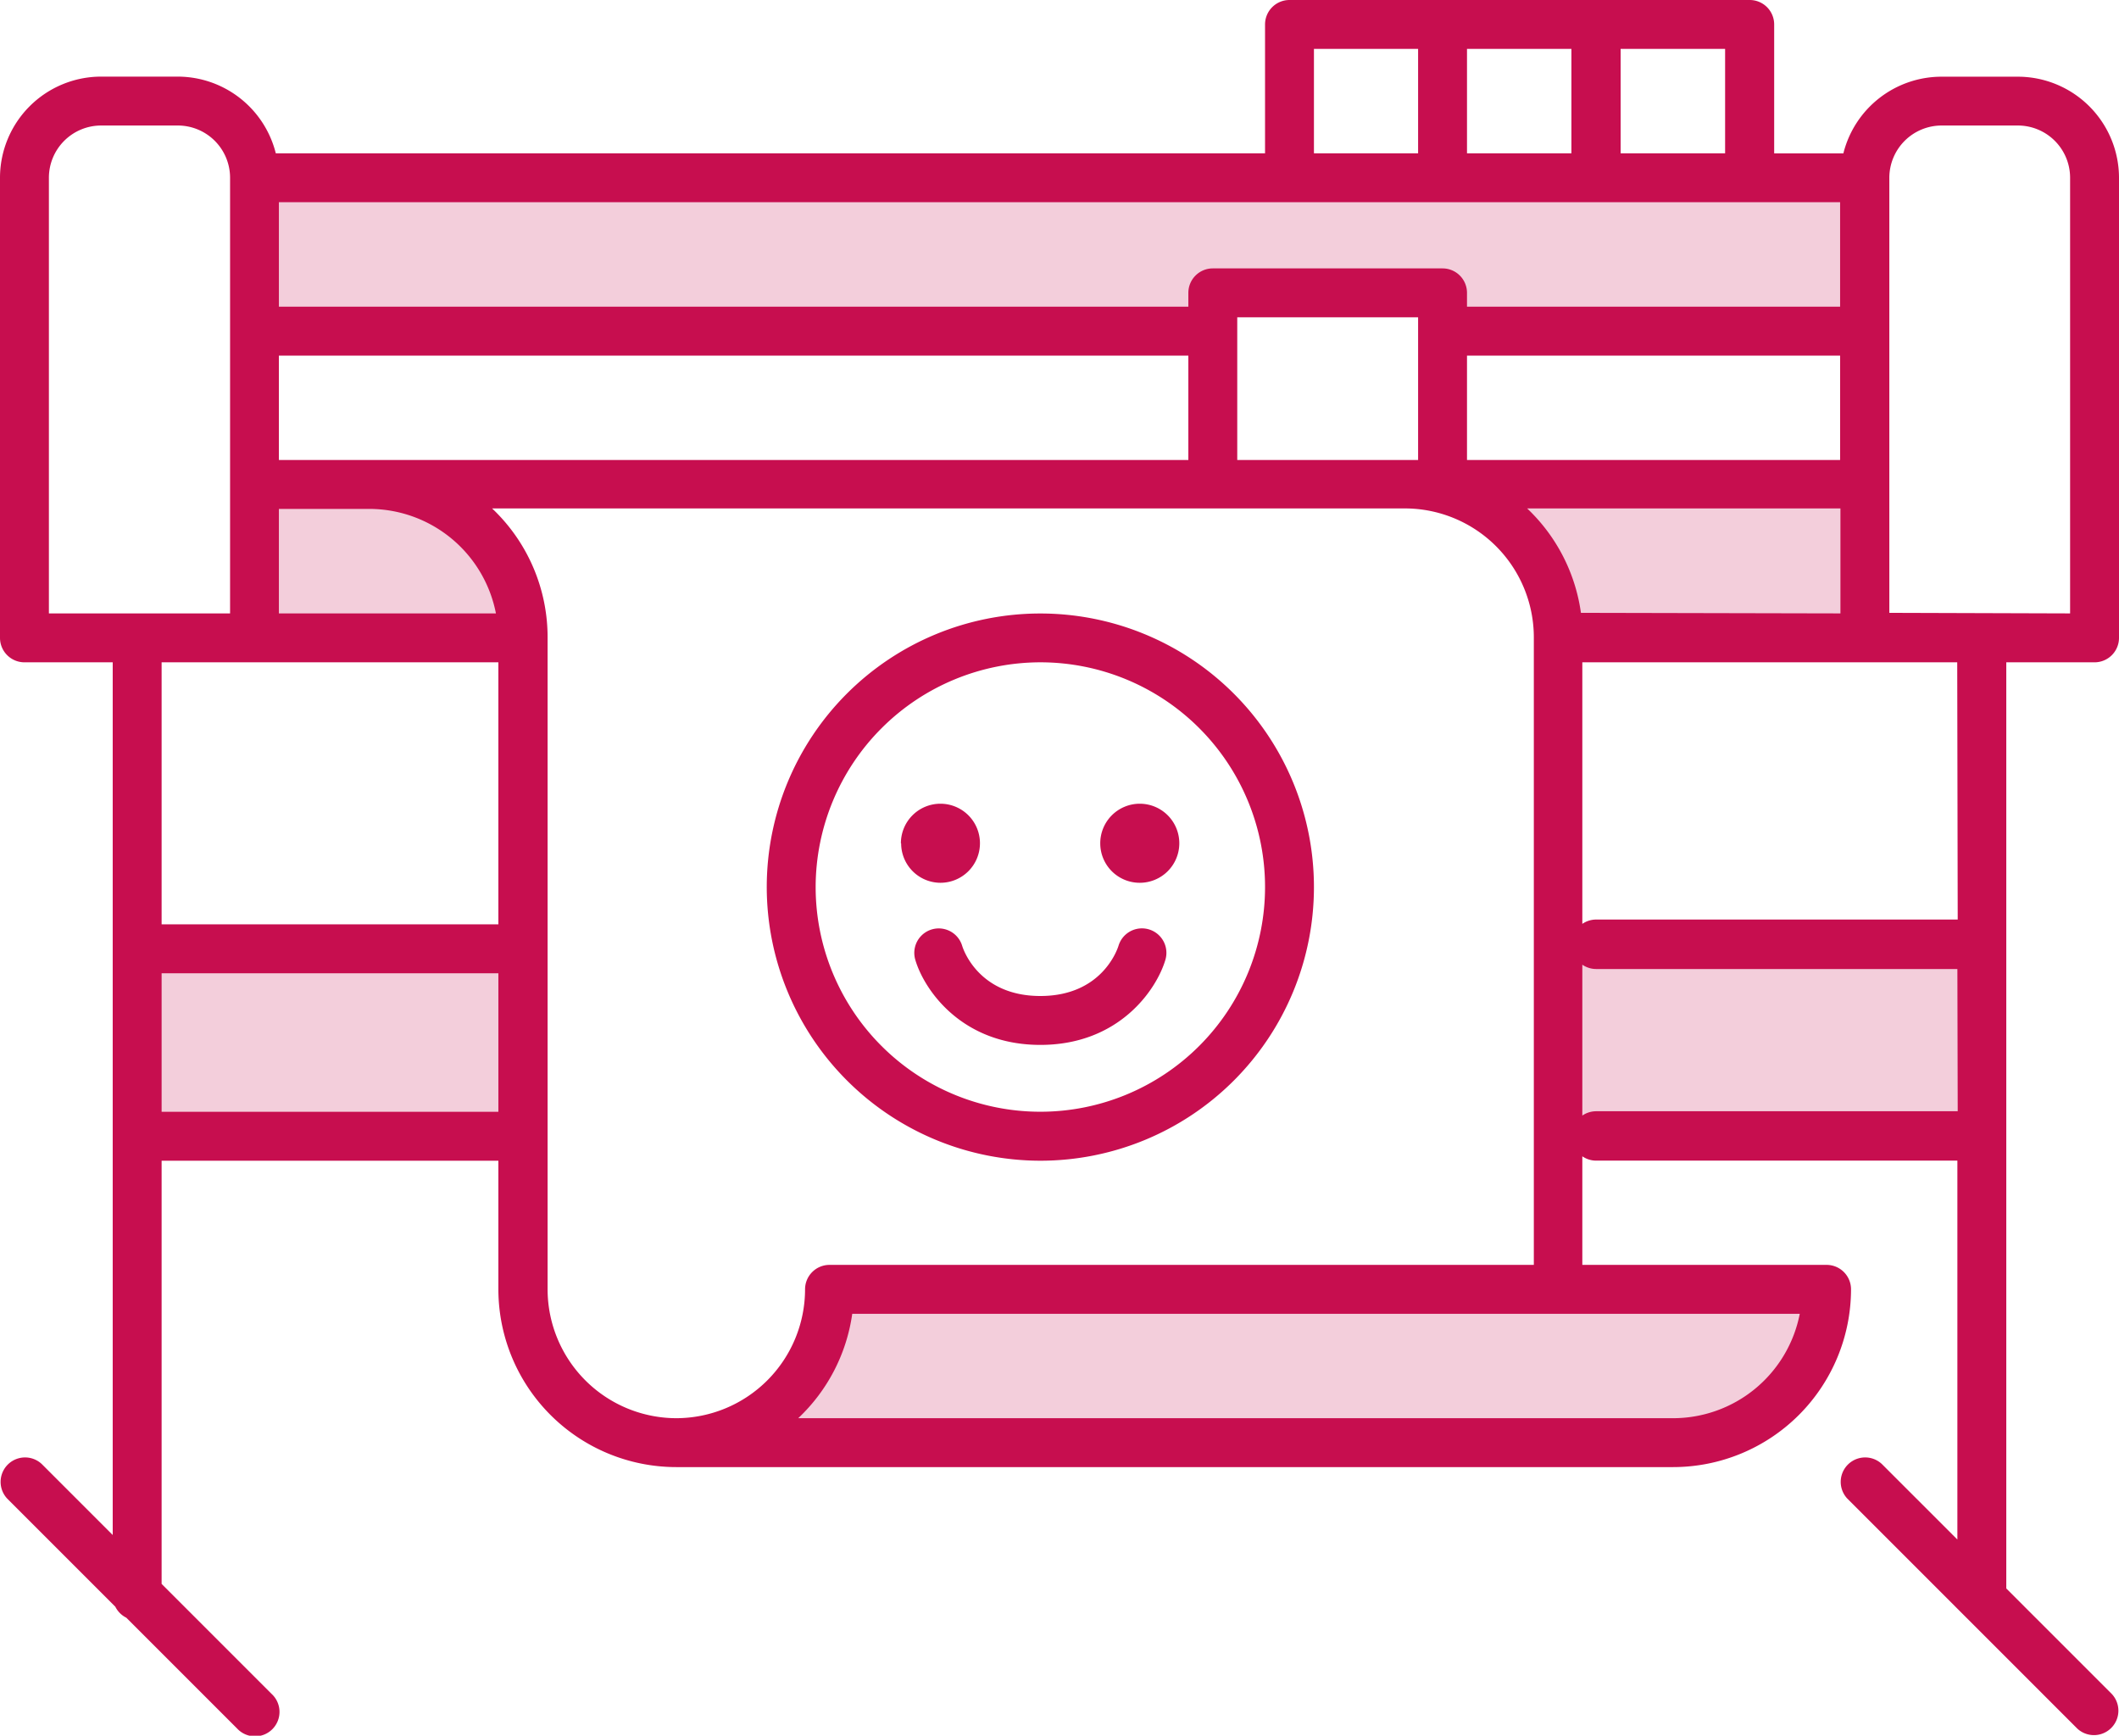
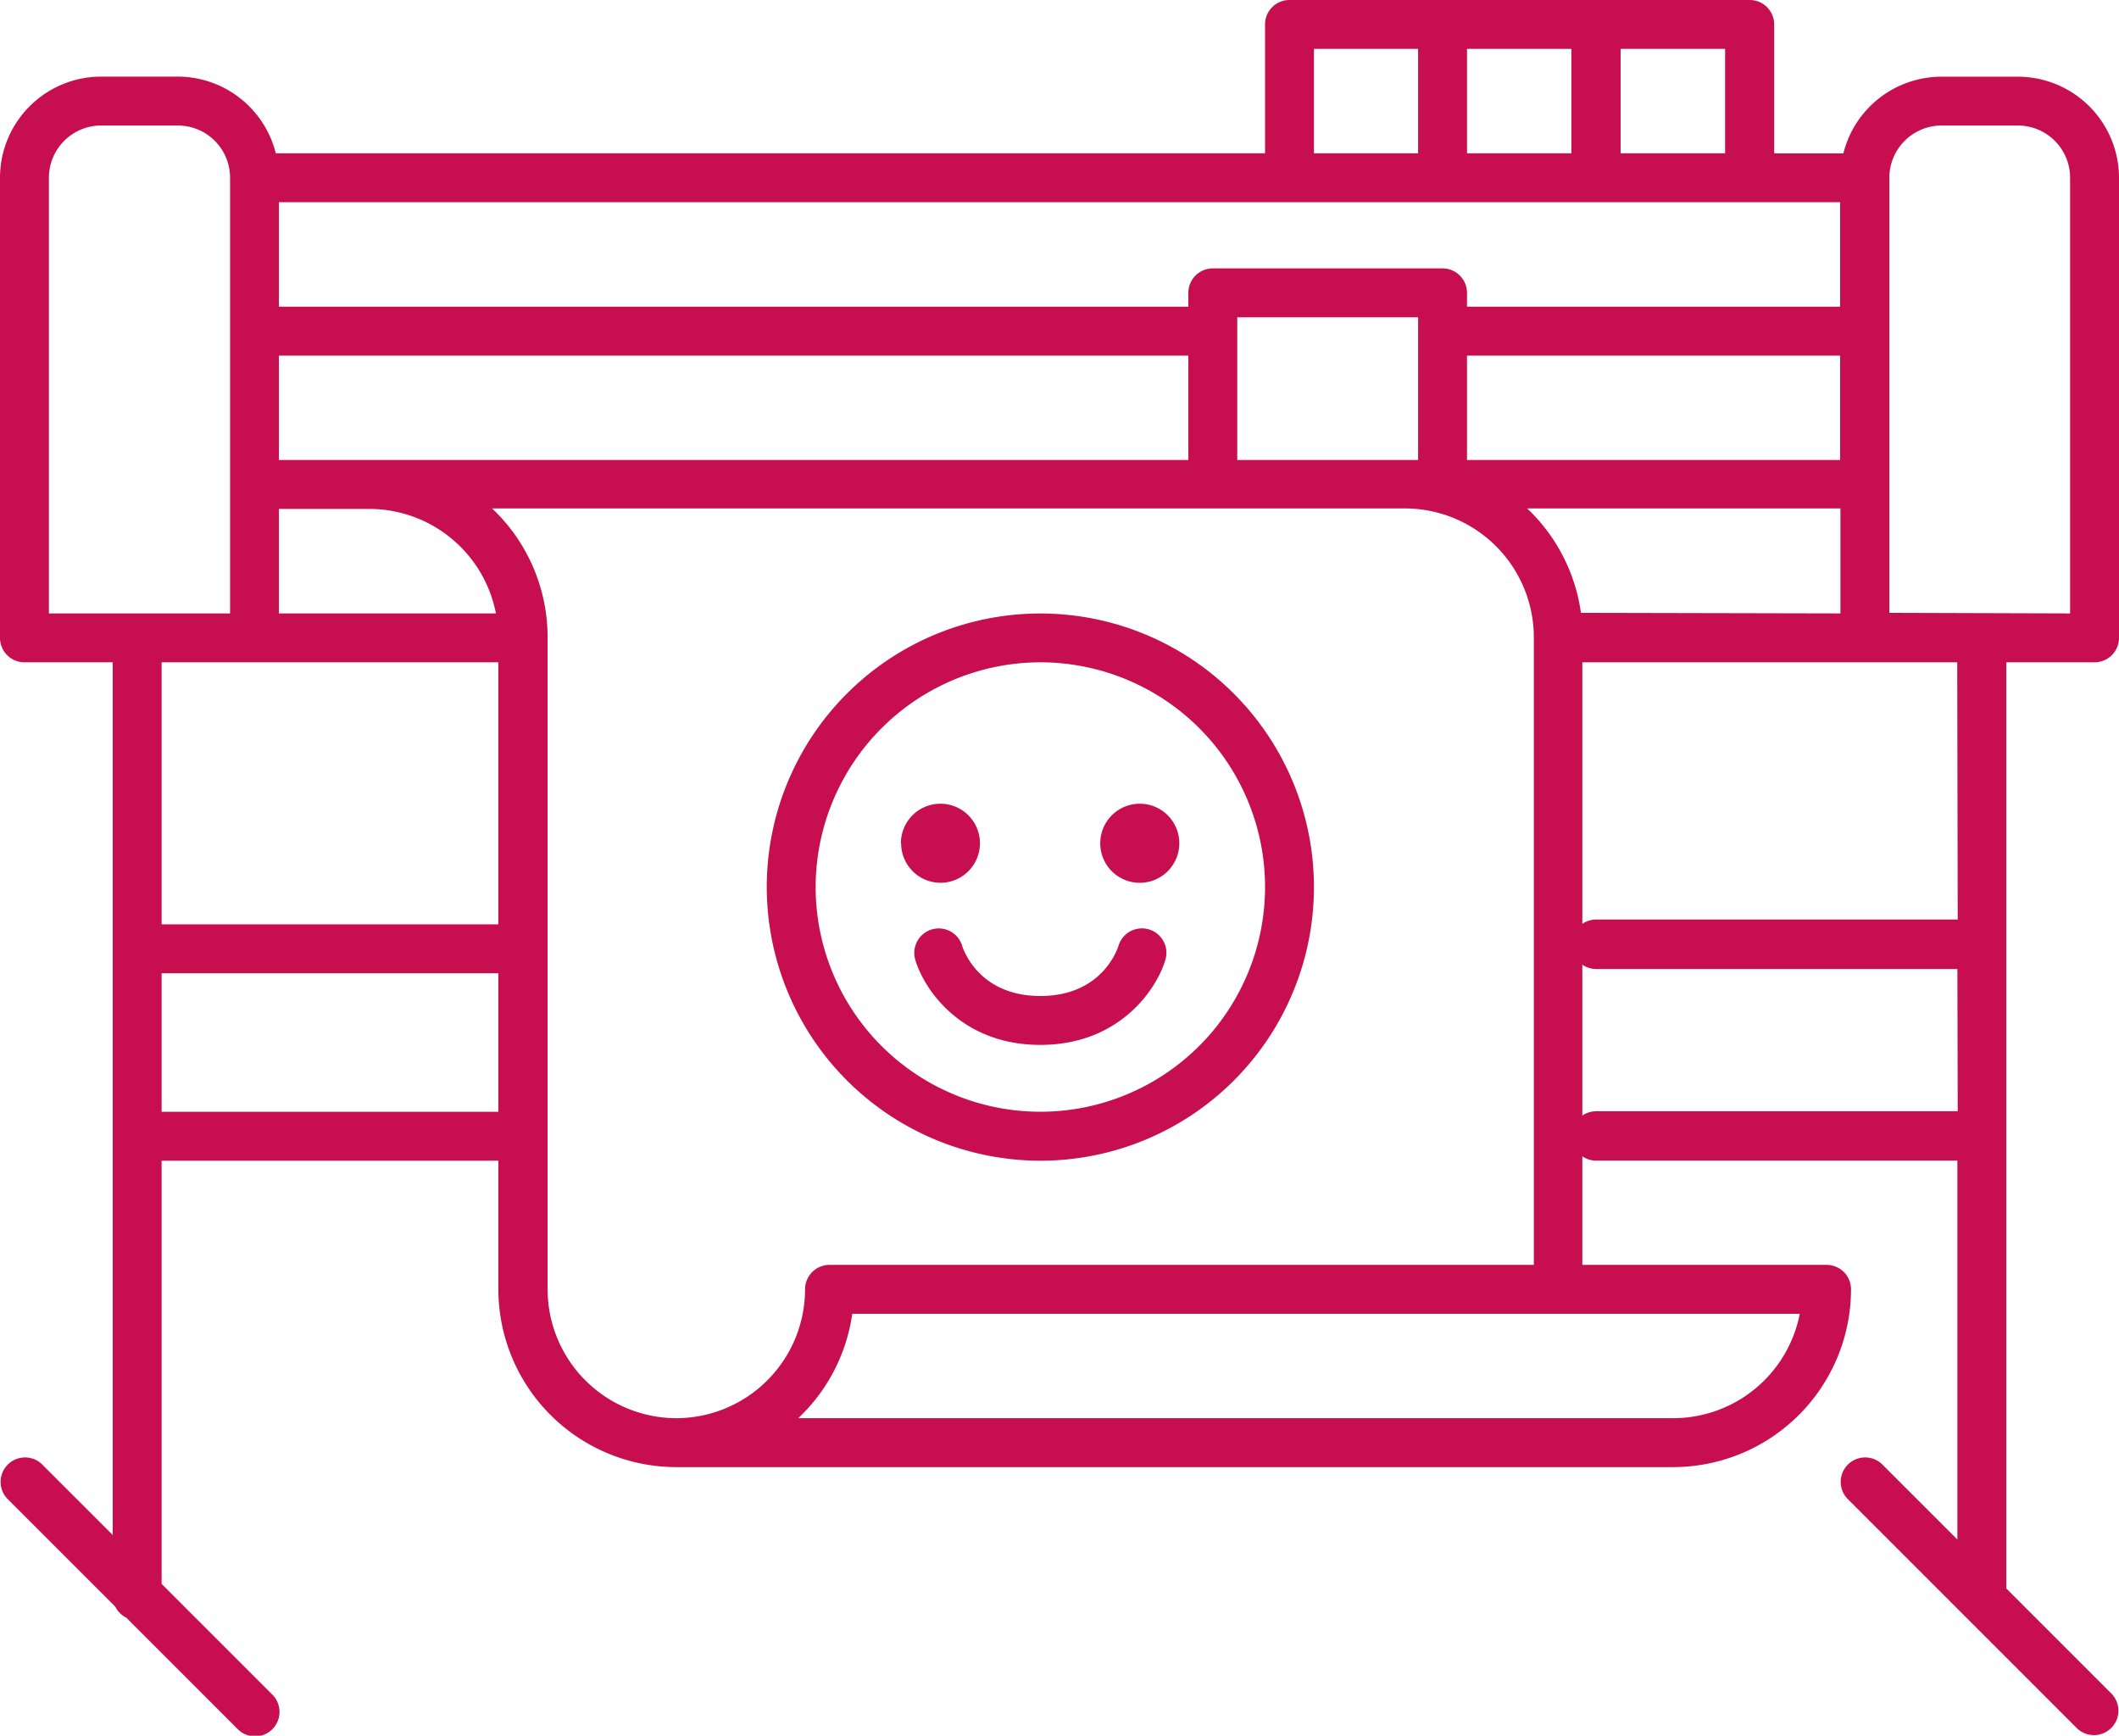
<svg xmlns="http://www.w3.org/2000/svg" viewBox="0 0 260 212.96">
  <defs>
    <style>.cls-1,.cls-2{fill:#c70e4f;}.cls-1{opacity:0.2;}</style>
  </defs>
  <title>Ресурс 10</title>
  <g id="Слой_2" data-name="Слой 2">
    <g id="Слой_9" data-name="Слой 9">
-       <path class="cls-1" d="M177,59.44h51.74V78.26H191.15a18.81,18.81,0,0,0-18.81-18.81ZM148.81,35.93H177v4.7h51.74V21.81H31.22V40.63H148.81Zm-132,80.43v23.05H64.15V116.36H16.83Zm226.06-.47H191.15v23.52h52V115.89ZM45.33,59.44H31.22V78.26H64.15A18.81,18.81,0,0,0,45.33,59.44Zm56.44,98.78A18.81,18.81,0,0,1,83,177h122.3a18.81,18.81,0,0,0,18.81-18.81H101.78Z" />
      <path class="cls-2" d="M127.65,142.41a33.57,33.57,0,1,0-33.57-33.57A33.61,33.61,0,0,0,127.65,142.41Zm0-61.15a27.57,27.57,0,1,1-27.57,27.57A27.61,27.61,0,0,1,127.65,81.26Zm0,40.94c7.43,0,9.39-5.53,9.59-6.16a3,3,0,0,1,5.75,1.73c-1.07,3.61-5.64,10.43-15.34,10.43s-14.28-6.82-15.34-10.43a3,3,0,0,1,5.75-1.72C118.26,116.7,120.24,122.2,127.65,122.2ZM257,81.26a3,3,0,0,0,3-3V21.81A12.42,12.42,0,0,0,247.59,9.41h-9.41a12.42,12.42,0,0,0-12,9.41h-8.49V3a3,3,0,0,0-3-3H158.22a3,3,0,0,0-3,3V18.81H33.84a12.42,12.42,0,0,0-12-9.41H12.41A12.42,12.42,0,0,0,0,21.81V78.26a3,3,0,0,0,3,3H13.83V188.33l-8.71-8.71a3,3,0,0,0-4.24,4.24l13.27,13.27a3,3,0,0,0,1.35,1.35l13.6,13.6a3,3,0,1,0,4.24-4.24L19.83,194.33V142.41H61.15v15.82A21.84,21.84,0,0,0,83,180h122.3a21.84,21.84,0,0,0,21.82-21.81,3,3,0,0,0-3-3H194.15V141.87a3,3,0,0,0,1.7.53h44.32v46.49l-9.27-9.27a3,3,0,0,0-4.24,4.24l28.22,28.22a3,3,0,0,0,4.24-4.24l-12.95-12.95V81.26ZM198.85,6h12.82V18.81H198.85ZM180,6h12.81V18.81H180ZM161.22,6H174V18.81H161.22Zm-127,18.81H225.78V37.63H180v-1.7a3,3,0,0,0-3-3H148.81a3,3,0,0,0-3,3v1.7H34.22ZM225.78,43.63V56.44H180V43.63ZM174,38.93V56.44H151.81V38.93ZM34.22,43.63H145.81V56.44H34.22Zm0,18.81H45.33A15.84,15.84,0,0,1,60.85,75.26H34.22ZM6,75.26V21.81a6.41,6.41,0,0,1,6.41-6.41h9.41a6.41,6.41,0,0,1,6.41,6.41V75.26Zm55.15,61.15H19.83v-17H61.15Zm0-23H19.83V81.26H61.15ZM83,174a15.83,15.83,0,0,1-15.81-15.81v-80a21.75,21.75,0,0,0-6.81-15.81h112a15.83,15.83,0,0,1,15.82,15.81v77H101.78a3,3,0,0,0-3,3A15.83,15.83,0,0,1,83,174Zm137.83-12.81A15.84,15.84,0,0,1,205.26,174H97.94a21.76,21.76,0,0,0,6.63-12.81Zm-26.85-86a21.77,21.77,0,0,0-6.6-12.81h38.44V75.26Zm46.23,61.15H195.85a3,3,0,0,0-1.7.53V118.36a3,3,0,0,0,1.7.53h44.32Zm0-23.52H195.85a3,3,0,0,0-1.7.53V81.26h46Zm-8.39-37.63V21.81a6.42,6.42,0,0,1,6.41-6.41h9.41A6.41,6.41,0,0,1,254,21.81V75.26ZM135,103.47a4.85,4.85,0,1,1,4.85,4.84A4.84,4.84,0,0,1,135,103.47Zm-24.46,0a4.85,4.85,0,1,1,4.84,4.84A4.84,4.84,0,0,1,110.57,103.47Z" />
    </g>
  </g>
</svg>